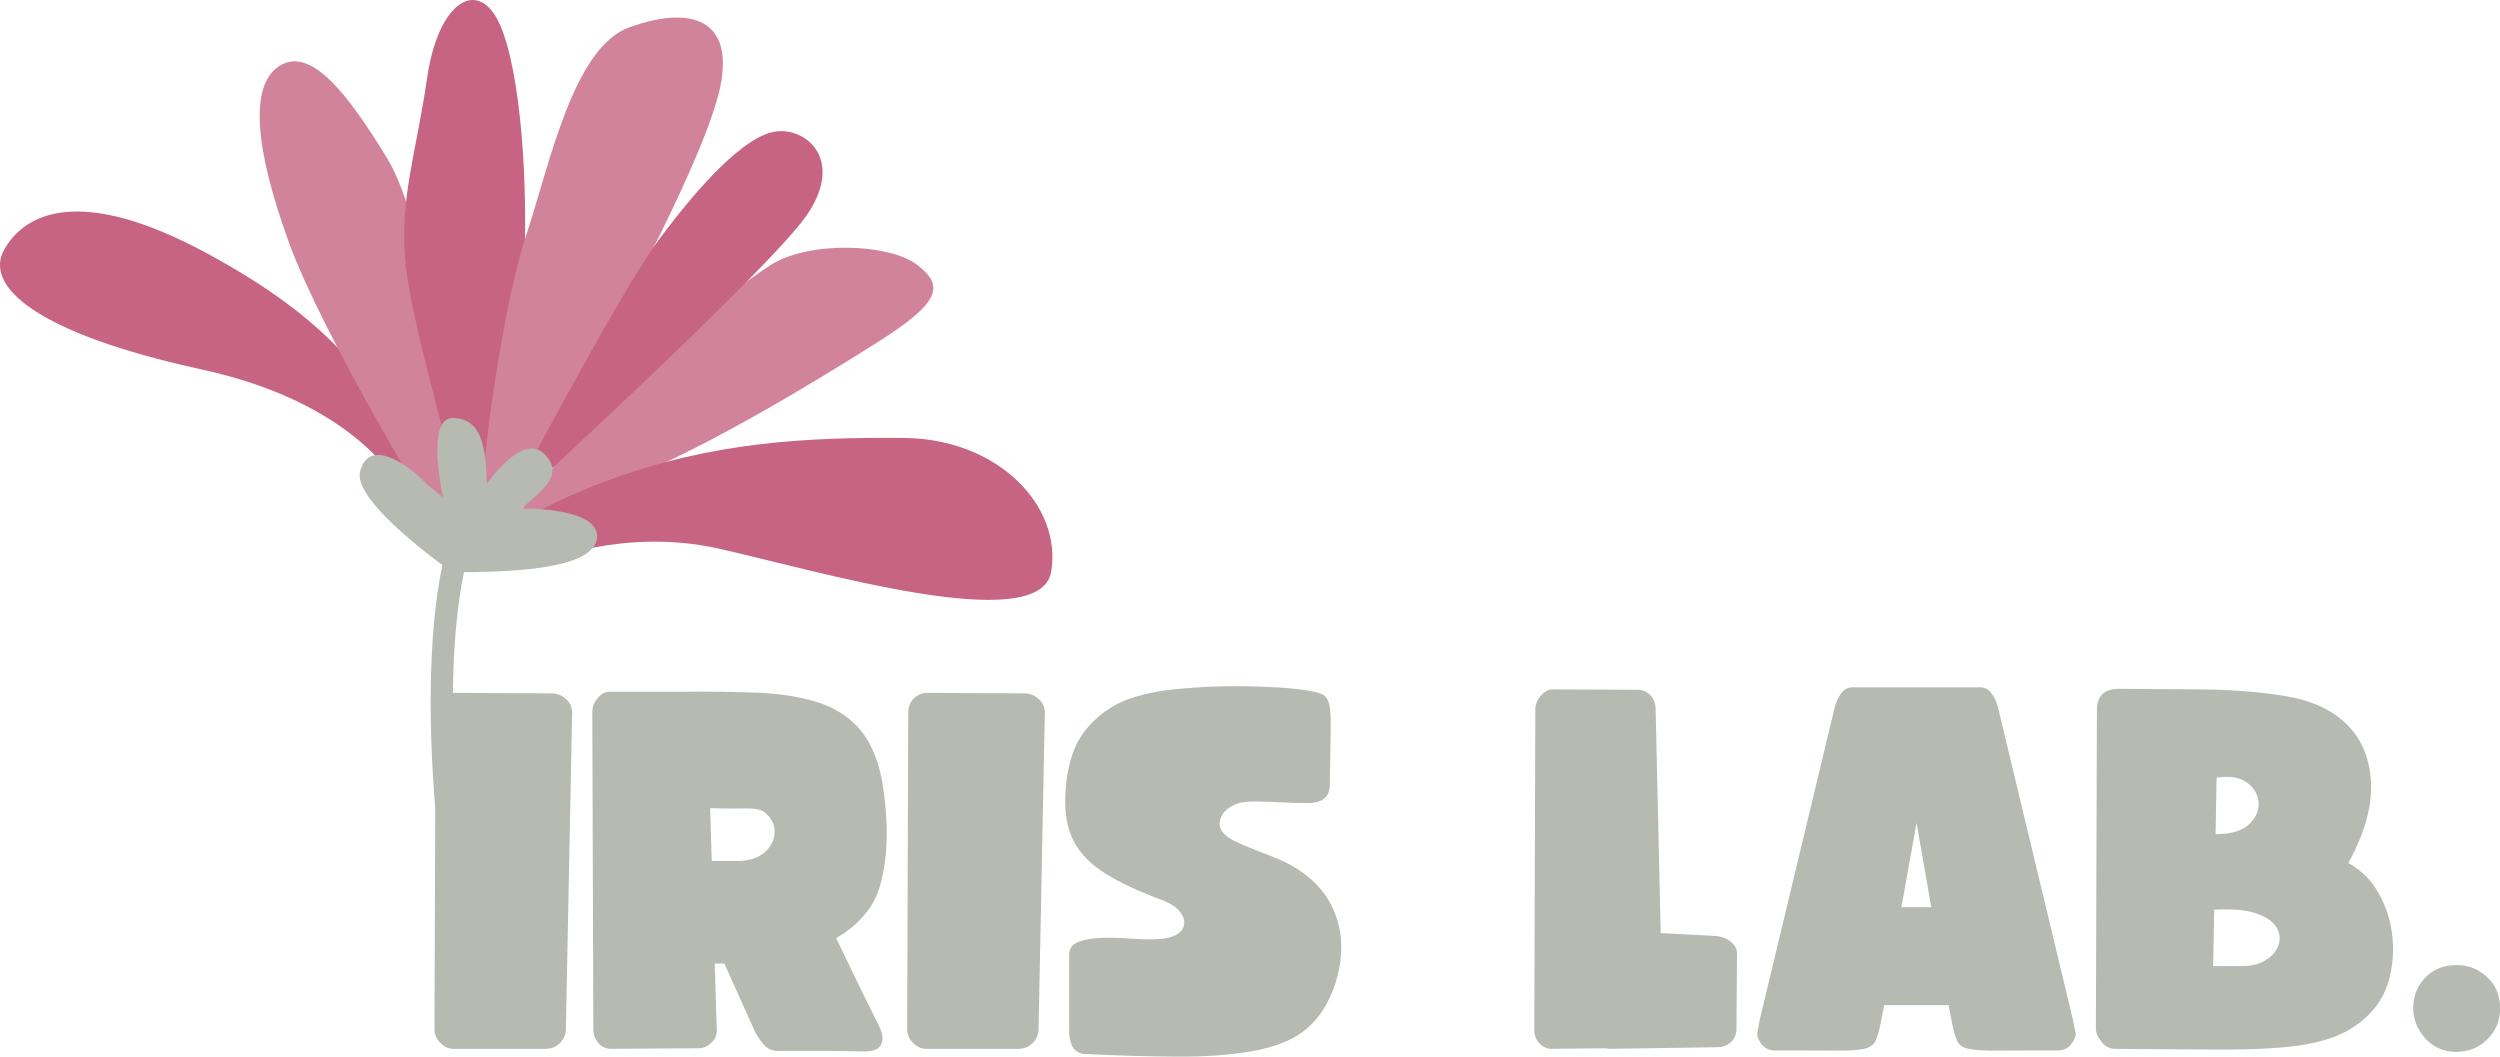
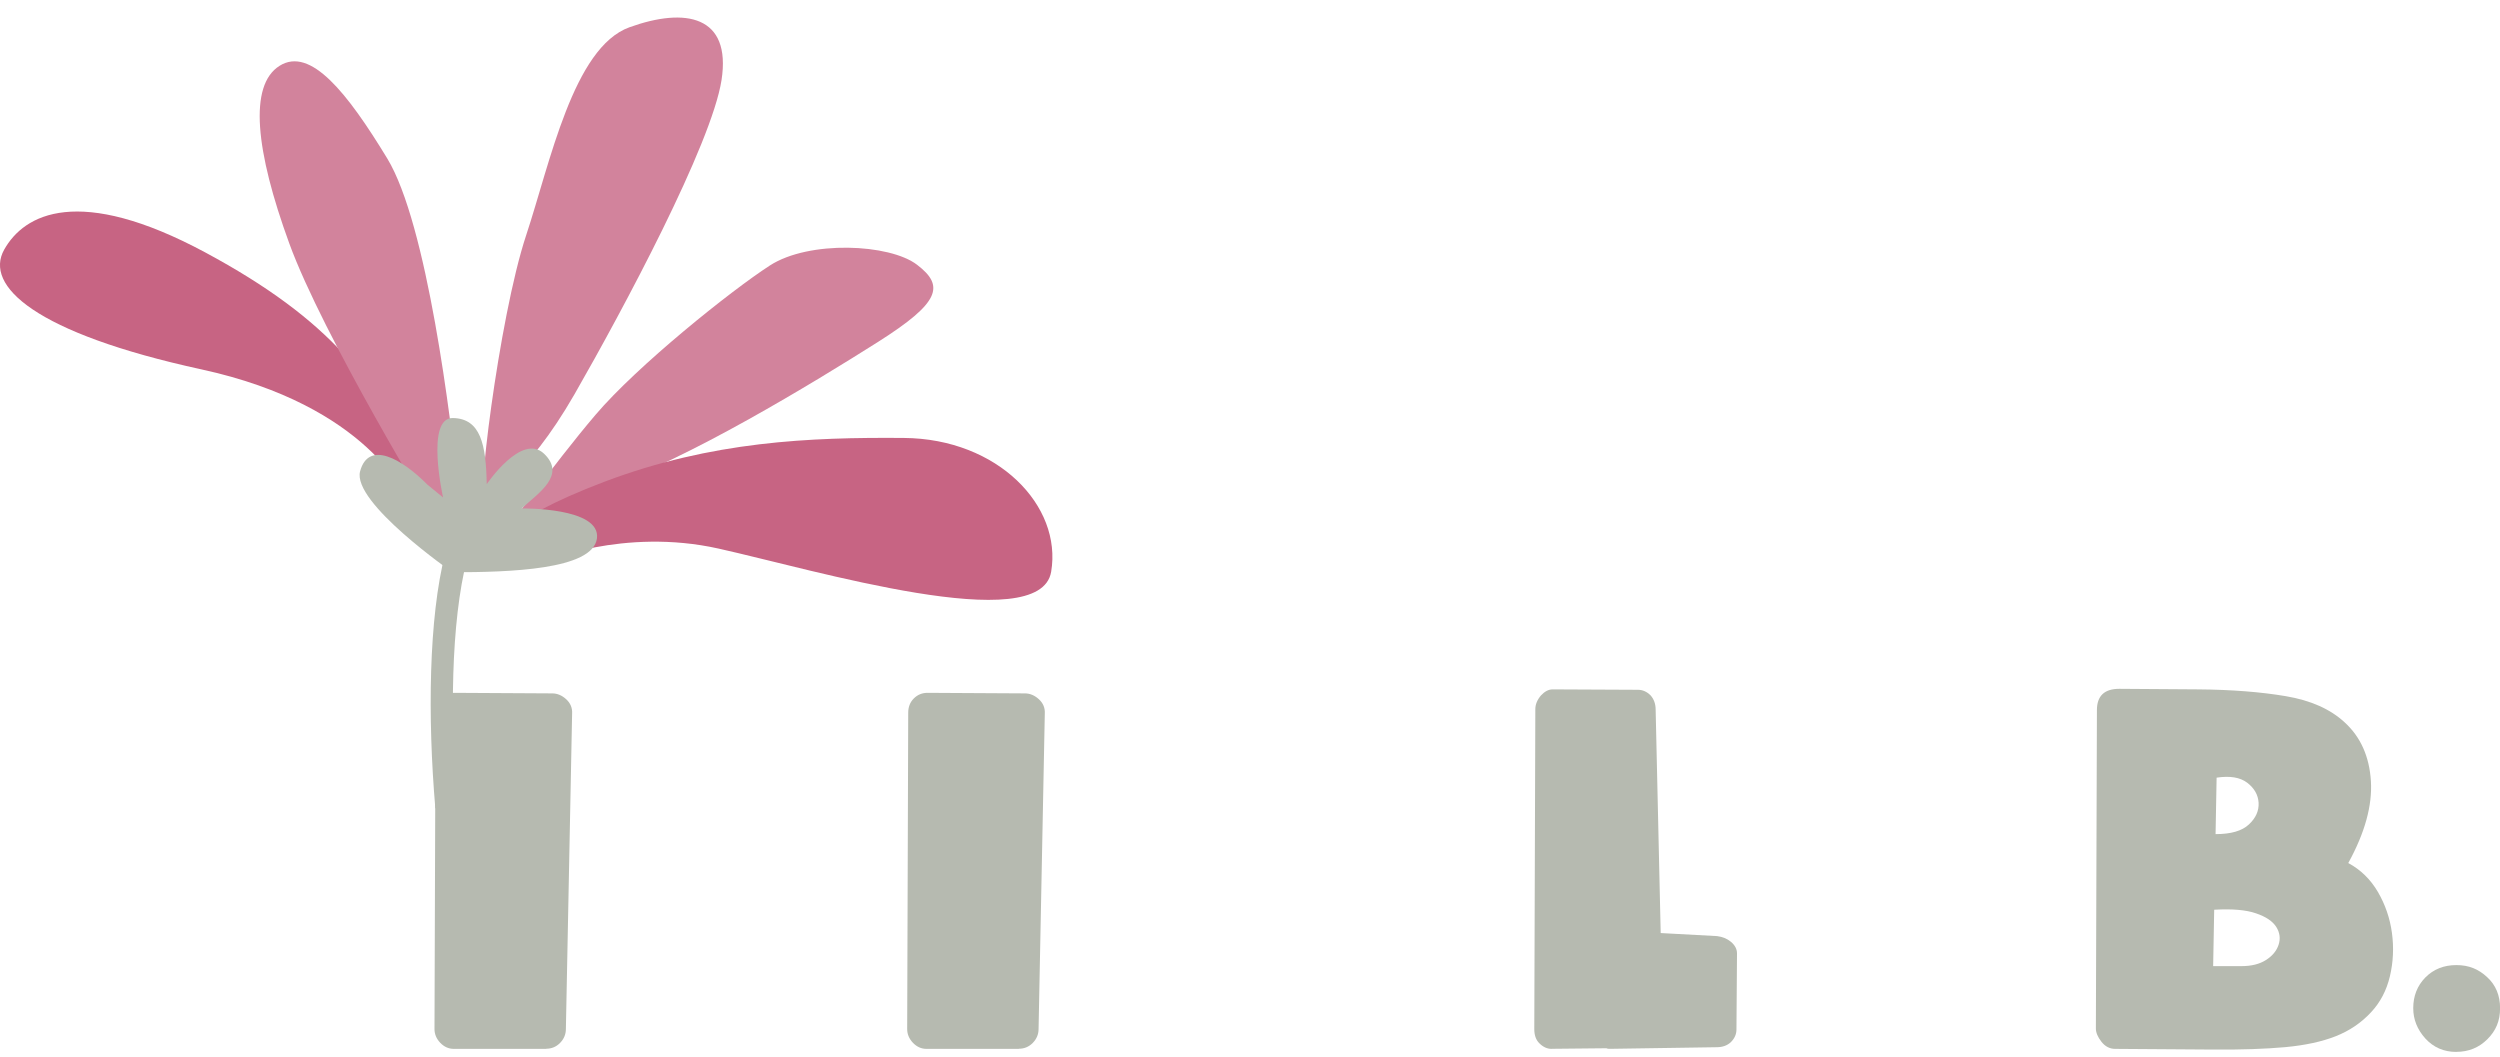
<svg xmlns="http://www.w3.org/2000/svg" id="Calque_1" viewBox="0 0 361.34 152.73">
  <defs>
    <style>.cls-1{fill:#c76483;}.cls-1,.cls-2,.cls-3{fill-rule:evenodd;}.cls-2,.cls-4{fill:#b6bab0;}.cls-3{fill:#d2839c;}</style>
  </defs>
  <path class="cls-1" d="M58.65,71.87s-5.38-13.23-29.53-18.48C4.97,48.13-2.3,41.29.6,36.09c2.9-5.19,10.8-9.41,29.04.38,18.24,9.8,25.17,19,30.75,31.96,5.59,12.96-1.74,3.43-1.74,3.43Z" />
  <path class="cls-3" d="M62.73,74.9s-16.03-26.31-20.92-39.72-5.89-22.85-1.4-25.67c4.48-2.82,9.8,3.92,15.56,13.39,5.76,9.47,9.22,37.67,10.36,48.66,1.13,10.99-3.59,3.33-3.59,3.33Z" />
-   <path class="cls-1" d="M67.52,74.5s-7.95-26.78-8.89-36.27c-.94-9.49,1.5-15.84,3.1-26.95,1.6-11.1,7.39-14.59,10.47-7.85s4.25,23.67,3.47,36.71-8.16,34.36-8.16,34.36Z" />
  <path class="cls-3" d="M70.18,72.05c-1.6,3.01,1.87-25.98,5.87-38.05,3.47-10.48,6.81-27.13,14.93-30.06,8.12-2.93,14.74-1.67,13.31,7.62-1.44,9.28-14.18,33.09-21.24,45.4-7.06,12.31-12.86,15.08-12.86,15.08Z" />
  <path class="cls-3" d="M71.79,78.5s3.8-4.24,15.47-8.02,30.5-15.27,39.6-21.03,9.67-8.14,5.69-11.18c-3.98-3.05-15.6-3.56-21.27.1-5.66,3.66-19.17,14.49-25.2,21.58-6.04,7.08-14.28,18.55-14.28,18.55Z" />
-   <path class="cls-1" d="M72.76,74.19s16.4-31.31,22.37-39.4c5.96-8.08,12.49-15.1,16.91-15.77,4.43-.68,10.07,4.02,4.59,12.05-5.49,8.02-43.87,43.12-43.87,43.12Z" />
  <path class="cls-1" d="M78.47,81.24s11.59-5.03,25.39-1.95c13.8,3.07,46.46,12.88,48.07,3.35,1.61-9.52-7.7-19.23-21.28-19.34s-27.77.47-43.24,6.31c-15.47,5.84-16.45,9.9-16.45,9.9l7.51,1.72Z" />
  <path class="cls-2" d="M65.39,82.71s-14.57-10.1-13.34-14.6c1.22-4.5,5.99-1.84,9.73,1.94l2.26,1.85s-2.59-11.56,1.42-11.48,4.79,3.82,4.89,9.56c0,0,5.05-7.49,8.29-4.4,3.23,3.1-.78,5.65-3.24,7.91,0,0,11.48-.2,10.88,4.34-.61,4.54-12.76,4.88-20.88,4.88Z" />
  <path class="cls-2" d="M66.13,116.81c-1.12-12.85-.96-26.91,1.37-36,.22-.88-.31-1.76-1.18-1.98-.87-.22-1.76.3-1.98,1.18-2.38,9.3-2.54,23.68-1.42,36.81h3.21Z" />
  <path class="cls-4" d="M78.94,151.6h-13.35c-.74,0-1.39-.29-1.96-.88-.56-.59-.83-1.26-.83-1.98l.15-45.73c0-.83.27-1.52.81-2.06s1.2-.81,1.98-.81l14.08.08c.73,0,1.41.29,2.02.85.61.56.9,1.25.85,2.08l-.9,45.58c0,.78-.29,1.45-.85,2.02-.56.56-1.22.83-2,.83Z" />
-   <path class="cls-4" d="M124.66,151.98c-1.42-.06-3.12-.08-5.1-.08h-7.08c-.78,0-1.41-.24-1.9-.73-.49-.48-.95-1.13-1.4-1.92l-4.48-9.98h-1.4l.29,9.33c.09.82-.15,1.52-.73,2.08-.58.56-1.2.83-1.83.83l-12.77.08c-.68,0-1.27-.28-1.77-.83-.49-.57-.73-1.24-.73-2.02l-.15-45.88c0-.69.26-1.34.77-1.96.51-.61,1.09-.92,1.73-.92h10.42c3.86-.04,7.4,0,10.63.13,3.23.11,6.09.53,8.56,1.25,2.47.71,4.53,1.92,6.17,3.63,1.64,1.71,2.8,4.16,3.5,7.33.23,1.22.44,2.7.6,4.44.18,1.74.22,3.55.13,5.44-.1,1.89-.37,3.69-.81,5.4-.45,1.71-1.14,3.13-2.06,4.25-1.22,1.53-2.69,2.78-4.4,3.75.78,1.57,1.65,3.39,2.63,5.44.98,2.06,2.17,4.45,3.54,7.19.58,1.17.69,2.1.31,2.79-.36.68-1.25,1-2.67.96ZM102.64,116.81l.23,7.63h3.67c1.71,0,3.03-.41,3.96-1.23.93-.83,1.42-1.8,1.46-2.9.05-1.11-.43-2.08-1.46-2.92-.49-.39-1.45-.57-2.9-.54-1.45.03-3.1.02-4.96-.04Z" />
  <path class="cls-4" d="M147.26,151.6h-13.35c-.74,0-1.39-.29-1.96-.88-.56-.59-.83-1.26-.83-1.98l.15-45.73c0-.83.27-1.52.81-2.06s1.2-.81,1.98-.81l14.08.08c.73,0,1.41.29,2.02.85.61.56.9,1.25.85,2.08l-.9,45.58c0,.78-.29,1.45-.85,2.02-.56.56-1.22.83-2,.83Z" />
-   <path class="cls-4" d="M156.51,152.33c-.78-.2-1.31-.6-1.58-1.21-.27-.61-.4-1.35-.4-2.23v-10.88c0-.93.46-1.56,1.4-1.9.93-.34,2.09-.53,3.48-.56,1.4-.03,2.82.02,4.27.13,1.44.1,2.65.12,3.63.06,1.67-.09,2.79-.48,3.38-1.17.59-.69.64-1.49.13-2.4-.52-.9-1.6-1.65-3.27-2.23-3.14-1.18-5.72-2.4-7.73-3.65-2-1.25-3.48-2.7-4.44-4.35-.95-1.67-1.42-3.67-1.42-6.02,0-2.64.38-5.02,1.13-7.15.76-2.14,2.17-4.01,4.23-5.63,1.38-1.08,2.96-1.89,4.77-2.42,1.82-.54,3.71-.91,5.69-1.1,1.98-.19,3.86-.32,5.63-.38.83-.04,2.07-.06,3.71-.06s3.34.05,5.13.15c1.79.1,3.38.26,4.77.48,1.4.21,2.27.52,2.6.92.29.33.48.85.58,1.54.11.68.15,1.85.13,3.52-.03,1.66-.07,4.2-.13,7.63,0,1.77-1.05,2.65-3.15,2.65-1.13,0-2.39-.03-3.79-.1-1.39-.08-2.72-.13-4-.13s-2.24.18-2.92.52c-1.18.54-1.86,1.34-2.04,2.4-.17,1.04.51,1.96,2.04,2.75.88.43,1.96.9,3.25,1.4,1.3.49,2.57.99,3.79,1.52,3.51,1.67,5.93,3.95,7.25,6.83,1.33,2.89,1.58,6.07.75,9.54-.35,1.52-.92,2.99-1.71,4.42-.78,1.42-1.8,2.64-3.06,3.67-1.77,1.42-4.24,2.42-7.42,3-3.18.58-6.86.86-11.04.83-4.18-.02-8.72-.15-13.63-.4Z" />
  <path class="cls-4" d="M224.26,151.6c-.64,0-1.23-.27-1.77-.81-.49-.48-.73-1.17-.73-2.04l.15-46.25c0-.68.27-1.34.81-1.98.54-.58,1.1-.88,1.69-.88l12.33.06c.68,0,1.29.27,1.83.81.48.54.73,1.23.73,2.06l.73,32.29,8.15.44c.79.1,1.45.37,1.98.81.59.49.9,1.05.9,1.69l-.08,11c0,.68-.27,1.29-.81,1.83-.53.49-1.21.73-2.04.73l-15.21.23h-.38c-.14,0-.26-.03-.35-.08l-7.92.08Z" />
-   <path class="cls-4" d="M256.54,151.83c-.93,0-1.64-.4-2.13-1.19-.35-.58-.48-1.04-.42-1.38.08-.34.2-.96.35-1.85l10.85-45.21c.19-.73.5-1.4.92-1.98s.96-.88,1.65-.88h18.44c.68,0,1.23.29,1.65.88s.72,1.24.92,1.98l10.85,45.21c.15.89.28,1.51.38,1.85.09.33-.05.79-.44,1.38-.49.79-1.2,1.19-2.13,1.19-3.63,0-6.45,0-8.46.02-2,.03-3.45-.05-4.33-.23-.88-.17-1.46-.55-1.75-1.17-.29-.61-.56-1.57-.81-2.9l-.44-2.27h-9.31l-.44,2.27c-.25,1.32-.52,2.29-.81,2.9-.29.61-.89,1-1.77,1.17-.88.18-2.32.26-4.33.23-2-.02-4.81-.02-8.44-.02ZM274.83,131.12h4.31l-2.13-12.19-2.19,12.19Z" />
  <path class="cls-4" d="M305.72,151.6c-.78,0-1.44-.34-1.98-1.02-.54-.69-.81-1.33-.81-1.92l.15-46.02c0-2.05,1.07-3.08,3.23-3.08l11.46.08c4.79.04,8.99.37,12.6.98,3.63.61,6.46,1.88,8.52,3.79,2.3,2.1,3.57,4.93,3.79,8.48.22,3.54-.87,7.49-3.27,11.85,1.8.97,3.23,2.37,4.29,4.19,1.05,1.81,1.73,3.77,2.02,5.9s.19,4.22-.29,6.27c-.49,2.06-1.4,3.79-2.73,5.21-1.42,1.53-3.12,2.68-5.1,3.46-1.97.78-4.41,1.31-7.29,1.58-2.89.26-6.34.38-10.35.35-4.02-.02-8.76-.05-14.23-.1ZM319.89,139.64h4.1c1.42,0,2.59-.29,3.52-.88.93-.59,1.54-1.33,1.83-2.21.29-.89.18-1.74-.33-2.56-.52-.83-1.49-1.49-2.94-1.98-1.43-.5-3.45-.67-6.04-.52l-.15,8.15ZM320.24,120.56c2.21,0,3.81-.46,4.81-1.4,1-.93,1.46-1.97,1.4-3.13-.07-1.15-.62-2.11-1.65-2.9-1.03-.78-2.5-1.02-4.42-.73l-.15,8.15Z" />
  <path class="cls-4" d="M355.03,152.04c-1.81,0-3.3-.65-4.48-1.94-1.17-1.3-1.75-2.76-1.75-4.38,0-1.76.58-3.24,1.75-4.44,1.18-1.19,2.67-1.79,4.48-1.79s3.2.58,4.44,1.73c1.25,1.14,1.88,2.64,1.88,4.5s-.61,3.26-1.83,4.48c-1.22,1.22-2.72,1.83-4.48,1.83Z" />
</svg>